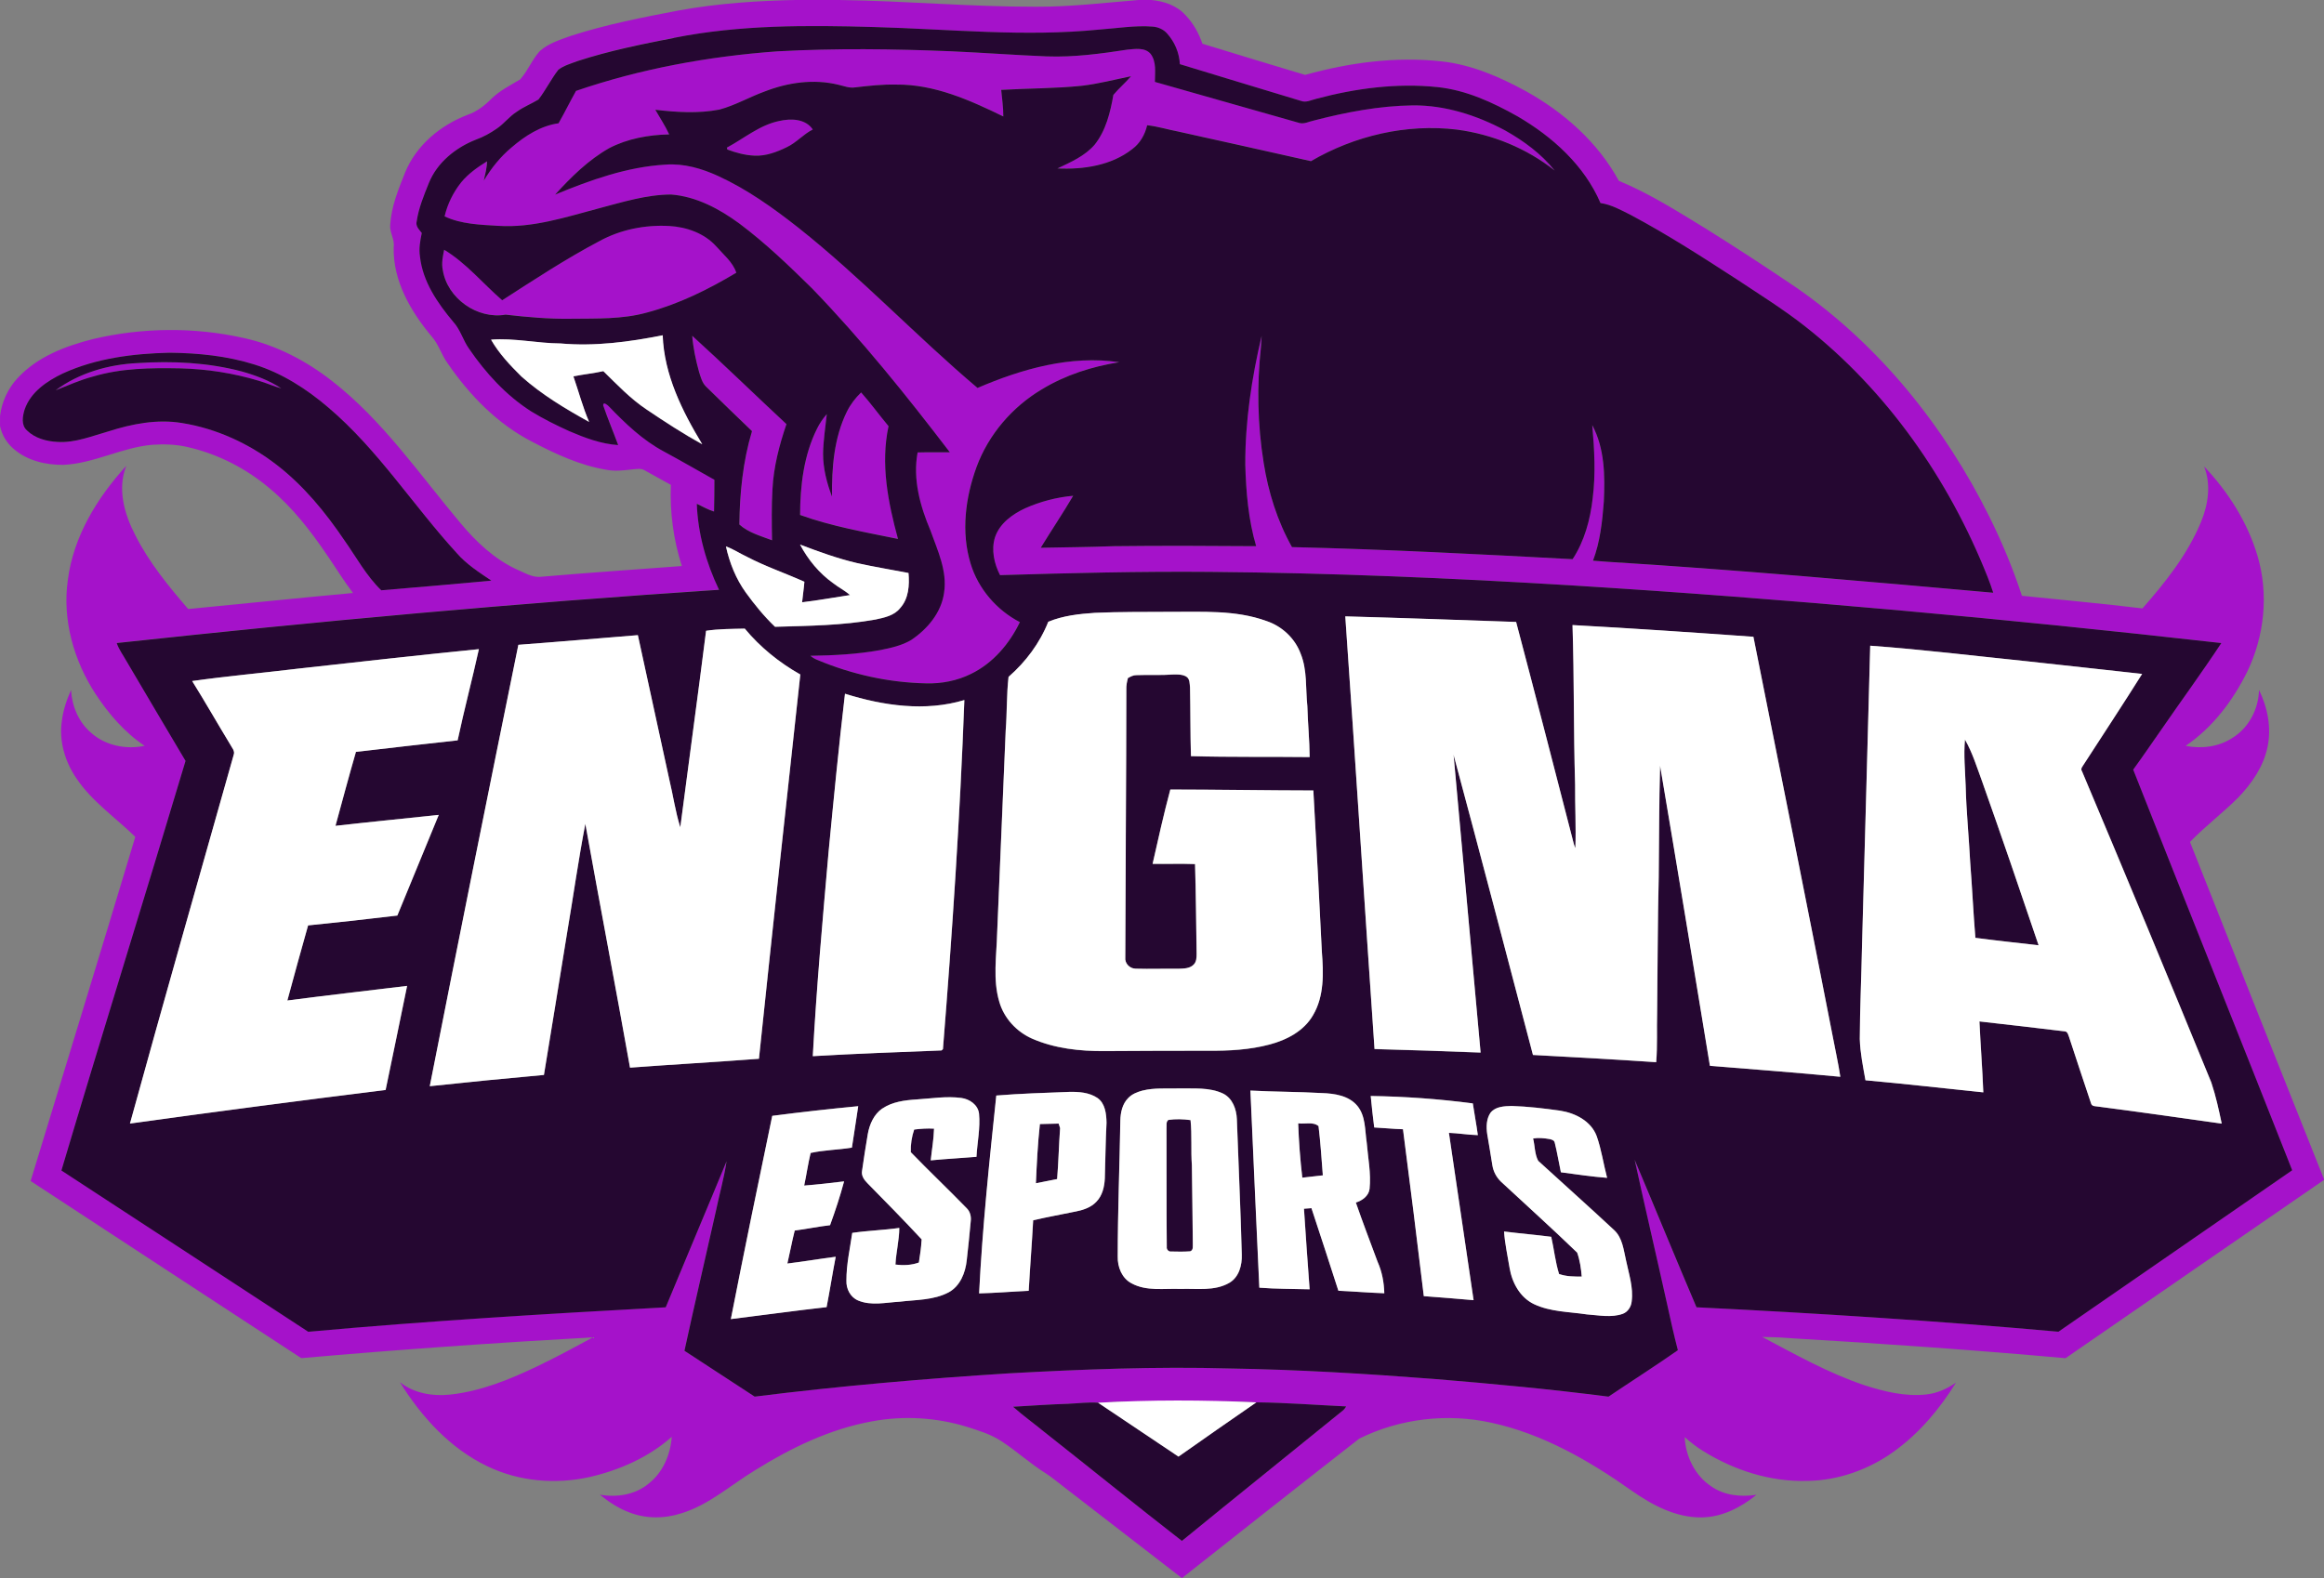
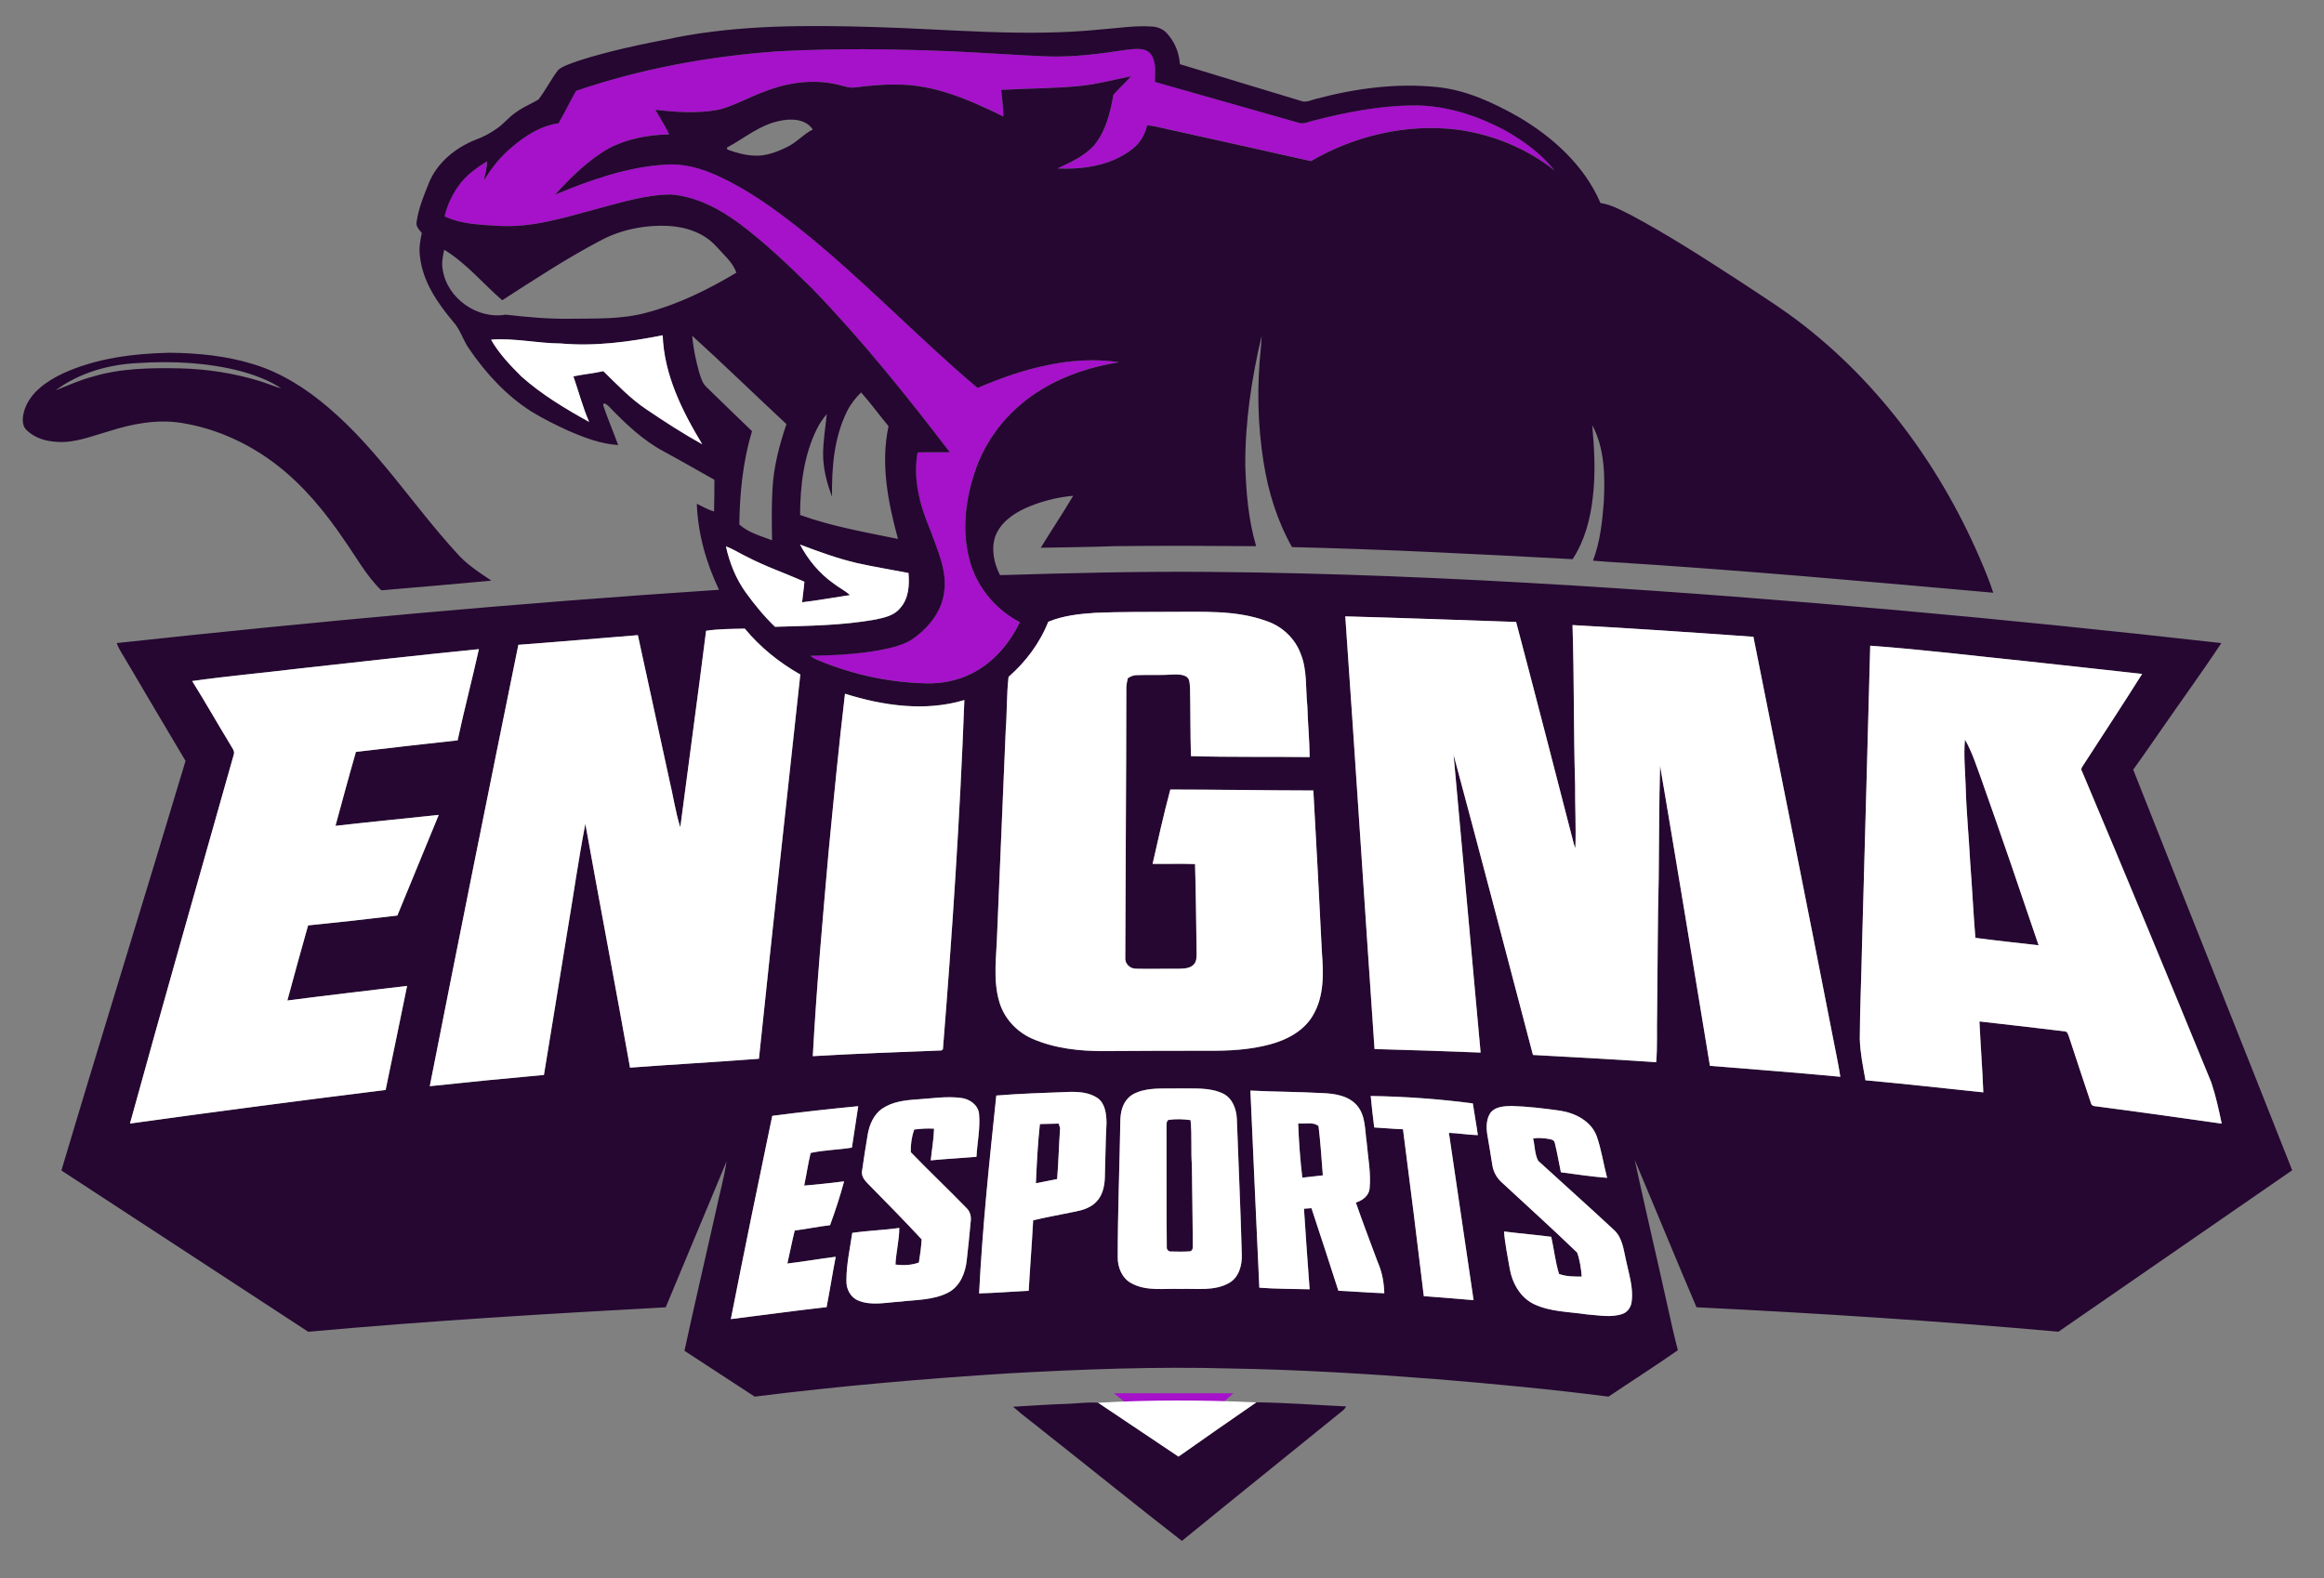
<svg xmlns="http://www.w3.org/2000/svg" id="Layer_1" viewBox="327 -4.11 1250 849">
  <rect x="327" y="-4.11" width="1250" height="849" fill="#808080" stroke="none" />
  <style>.st0{fill:#A512CA;} .st1{fill:#250731;} .st2{fill:#FFFFFF;}</style>
  <path class="st0" d="M926.1 745.5l33.86 27.2 30.42-27.2z" />
  <g id="_x23_a512caff">
-     <path class="st0" d="M756.24-4.1h22.4c35.14.46 70.2 3.66 105.34 3.62 18.55.1 37-2.13 55.45-3.63h6.75c6.84.6 13.86 2.97 18.53 8.23 4.13 4.34 7.13 9.65 9.02 15.3 18.38 5.7 36.83 11.2 55.25 16.77 23.7-6.6 48.6-9.97 73.17-7.3 16.26 1.74 31.5 8.34 45.7 16.13 20.4 11.35 38.64 27.5 49.87 48.16 16.6 6.88 31.82 16.57 47.1 25.92 16.34 10.2 32.46 20.77 48.42 31.56 44.7 31.04 79.74 74.77 103.82 123.32 6.8 13.72 12.7 27.9 17.46 42.45 21.6 2.24 43.25 4.2 64.82 6.8 12.37-14.03 24.23-29 31.46-46.4 3.92-9.4 5.57-20.3 1.7-30 12.9 13.6 23.33 29.94 28.7 48 6.15 20.6 3.8 43.27-5.53 62.54-7.7 15.54-18.6 30-33.1 39.8 8.57 1.73 17.9.55 25.27-4.33 8.75-5.43 14-15.55 14.2-25.76 4.63 9.45 6.8 20.4 4.57 30.8-2.18 10.4-8.38 19.45-15.64 27-8.33 8.37-17.83 15.5-26.05 24 23.9 60.55 48 121.02 72.1 181.48v.34c-46.4 31.9-92.67 63.98-139.03 95.93-49.1-4.4-98.3-7.85-147.52-10.73-5.22-.42-10.45-.66-15.68-.72 17.93 9.46 35.72 19.52 55 25.98 10.67 3.44 21.9 6.2 33.18 5 5.86-.6 11.32-3.05 16.1-6.4-8.75 14.14-19.67 27.16-33.2 36.93-13.54 9.82-30.02 15.73-46.78 15.97-19.7.58-39.25-5.66-55.9-16-3.6-2.18-6.9-4.8-10.06-7.58.5 10.35 5.5 20.67 14.26 26.48 7.04 5 16.05 5.84 24.38 4.55-8.4 6.85-18.66 12.12-29.73 12.18-13.7.1-26.24-6.58-37.18-14.22-22.92-16.24-47.9-30.67-75.62-36.7-23.75-5.26-49.35-2.3-71.13 8.53-31.88 24.86-63.6 49.95-95.33 75h-.12c-21.4-16.5-42.75-33.05-64.14-49.56-3-2.3-5.9-4.75-9.1-6.8-8.32-5.2-15.58-11.9-23.8-17.25-5.63-3.73-12.16-5.7-18.52-7.73-16.42-5.05-34.03-6.1-50.92-2.98-22.65 4.08-43.7 14.25-63.1 26.37-13.06 7.9-24.72 18.58-39.56 23.12-9.17 3-19.36 3.02-28.36-.6-5.7-2.16-10.8-5.6-15.54-9.4 9.2 1.6 19.27.07 26.5-6.16 7.57-6.02 11.5-15.5 12.2-24.98-12.44 11.05-28.18 17.98-44.3 21.66-18.26 4.06-37.92 2.37-54.84-5.8-20.06-9.55-35.53-26.62-47.1-45.26 7.54 5.98 17.5 7.68 26.9 6.7 16.57-1.75 32.22-8.15 47.15-15.3 10.1-4.86 19.97-10.17 29.82-15.52-52.34 2.93-104.65 6.6-156.9 11.2-48.52-31.78-97.1-63.46-145.58-95.3 18.84-61.7 37.72-123.4 56.3-185.16-10.63-10.43-23.33-18.98-31.7-31.53-6.1-8.9-9.4-20-7.8-30.78.68-5.8 2.58-11.38 4.93-16.7.5 8.63 4.05 17.23 10.7 22.93 7.7 6.98 18.84 9.2 28.88 7.1-10.7-7.17-19.28-17.12-26.32-27.8-11.76-18-18.04-40.04-14.96-61.5 2.98-23.36 15.8-44.22 31.42-61.34-4.95 12.43-1 26.06 4.9 37.4 7.36 14.6 17.8 27.3 28.4 39.64 29.54-2.83 59.07-5.93 88.64-8.63-4.92-6.48-9.16-13.43-13.76-20.12-8.9-13.15-18.72-25.9-30.98-36.1-12.72-10.8-28-18.64-44.3-22.32-6.15-1.44-12.54-1.62-18.83-1.2-16.44 1.38-31.36 10.06-47.9 10.8-9.42.08-19.35-2.2-26.63-8.5-3.78-3.17-6.47-7.57-7.44-12.42v-5.46c.94-7.5 4.25-14.7 9.4-20.25 10.6-11.53 25.8-17.32 40.63-21.06 26.44-6.24 54.34-6.52 80.87-.6 17.55 3.8 33.83 12.28 47.9 23.35 27.2 21.22 46.8 50.04 68.8 76.2 8.43 10.1 18.2 19.38 30.26 24.97 4.2 1.74 8.4 4.56 13.16 3.98 25.2-2.17 50.46-3.88 75.7-5.78-4.5-14.08-6.5-28.9-5.9-43.66-4.66-2.58-9.3-5.18-13.98-7.76-2.06-1.38-4.6-.68-6.9-.56-4.64.57-9.36 1.1-13.98.17-14.06-2.37-27.16-8.45-39.7-15.02-18.73-9.6-33.8-25.13-45.58-42.35-3.34-4.55-4.78-10.24-8.62-14.45-11.23-13.46-20.78-29.86-20.33-47.94.66-4.2-2.27-7.8-1.87-11.97.6-9.9 4.4-19.2 8.06-28.3 6-14.6 19.04-25.4 33.58-30.92 4.92-1.7 9.1-4.9 12.73-8.58 4.5-4.43 10.2-7.28 15.55-10.48 4.15-4.66 6.4-10.75 10.65-15.34 4.75-4.17 10.97-6.04 16.8-8.15 18.88-6.08 38.4-9.9 57.85-13.6 21.15-3.85 42.68-5.26 64.16-5.66m-66.7 20.35c-17.42 3.4-34.88 6.92-51.78 12.43-3.55 1.34-7.36 2.36-10.4 4.67-3.96 5.1-6.8 10.97-10.73 16.06-3.82 2.3-8 3.95-11.65 6.58-4.02 2.5-6.84 6.44-10.76 9.07-3.48 2.46-7.25 4.5-11.26 5.96-10.88 4.3-20.82 12.3-25.28 23.34-2.68 6.68-5.5 13.44-6.54 20.6-.72 2.58 1.3 4.45 2.73 6.28-.87 4.15-1.64 8.4-.96 12.66 1.44 13.46 9.43 25.04 17.9 35.15 3.86 4.18 5.23 9.9 8.5 14.47 8.95 13.08 19.9 25.08 33.32 33.66 6.56 4.02 13.46 7.46 20.47 10.63 8.4 3.6 17.18 6.92 26.4 7.52-2.6-7.18-5.63-14.2-8.08-21.44.13-2.12 2.36-.07 3 .57 8.87 9.2 18.25 18.24 29.6 24.3 9.17 4.94 18.18 10.15 27.27 15.24-.03 5.68-.1 11.38-.22 17.07-3.28-.96-6.2-2.75-9.28-4.17.6 16.06 5.03 31.82 11.96 46.27-108.18 7.1-216.18 16.98-323.97 28.66 1.22 3.6 3.54 6.65 5.37 9.94 10.55 17.82 21 35.7 31.64 53.46-22 73.53-44.87 146.8-66.76 220.36 44.3 28.84 88.47 57.87 132.75 86.76 63.97-5.82 128.12-9.66 192.27-13.15C695.9 673 707 646.9 717.8 620.65c-1.36 9.22-4 18.2-5.87 27.33-5.56 24.9-11.4 49.7-16.8 74.64 12.6 8.2 25.17 16.45 37.76 24.67 45.54-5.7 91.3-9.67 137.12-12.55 39.35-2.17 78.8-3.7 118.2-2.6 37 .6 73.92 2.84 110.78 5.7 31.1 2.57 62.2 5.48 93.16 9.46 12.4-8.36 25.04-16.4 37.3-24.98-2.13-8.1-3.95-16.3-5.73-24.5-5.75-26-11.88-51.94-17.54-77.98 11.15 26.43 22 52.98 33.26 79.37 64.97 3.18 129.9 7.33 194.68 13.14 41.9-28.98 83.84-57.9 125.73-86.86-28.35-71.9-57.15-143.65-85.52-215.55 5.03-6.9 9.8-13.95 14.7-20.92 10.85-15.75 22.17-31.2 32.7-47.15-116.32-13.12-232.92-23.8-349.75-31.05-64.6-3.9-129.26-6.7-193.96-7.24-37.75-.33-75.48.6-113.2 1.74-3.14-6.18-4.8-13.56-2.7-20.34 2.48-7.5 9.32-12.4 16.2-15.62 8.15-3.67 16.96-5.95 25.87-6.73-5.56 9.48-11.7 18.6-17.44 27.98 13.1-.26 26.18-.35 39.26-.86 25.53-.3 51.07-.2 76.6 0-4.18-14.22-5.43-29.08-5.86-43.83-.05-23.38 3.44-46.62 8.8-69.32-.06 2.03-.15 4.06-.36 6.1-2.23 20.66-1.85 41.64 1.47 62.18 2.5 15.83 7.36 31.34 15.23 45.35 50.35 1.2 100.65 3.84 150.93 6.53 6.4-9.78 9.5-21.3 10.8-32.82 1.67-13.04.92-26.23-.23-39.28 6.72 12.53 6.87 27.28 6.23 41.14-.82 10.74-1.98 21.62-5.83 31.76 2.46.18 4.93.4 7.4.6 69.4 4.26 138.65 10.5 207.9 16.66-.94-2.93-2-5.8-3.12-8.65-20.7-52.22-53.98-100.05-98.35-134.85-11.52-9.06-23.97-16.82-36.17-24.9-18.7-12.14-37.48-24.24-57.16-34.76-5.28-2.62-10.55-5.65-16.46-6.5-8.68-20.24-25.8-35.67-44.52-46.6-13.43-7.55-27.82-14.2-43.32-15.8-21.8-2.24-43.87.7-64.97 6.3-2.72.6-5.5 2.26-8.3 1.14-21.7-6.63-43.45-13.07-65.12-19.77-.3-6.05-2.74-11.9-6.77-16.4-1.93-2.26-4.83-3.56-7.76-3.8-9.52-.73-19 .9-28.47 1.57-40.46 4.1-81.05-.22-121.54-1.34-35.88-1.04-72.15-1.23-107.52 5.82M360.9 196.77c-8.56 4.1-17.36 10-20.63 19.37-1.13 3.65-2 8.45 1.2 11.32 4.33 4.26 10.6 5.93 16.52 6.2 9.43.6 18.33-3.13 27.24-5.64 12.74-4.08 26.32-6.76 39.7-4.53 18.52 2.96 36.1 11.1 50.92 22.53 14.5 11.2 26.23 25.54 36.45 40.64 6.4 9.07 11.73 19 19.77 26.8 19.75-1.63 39.5-3.35 59.22-5.18-6.62-4.47-13.42-8.82-18.7-14.92-23.46-25.62-42.27-55.53-68.92-78.18-11.72-10-25-18.57-39.8-23.18-14.8-4.67-30.37-6.2-45.8-6.35-19.45.46-39.32 2.92-57.17 11.1M917.64 750.6c-5.2-.4-10.42.33-15.62.53-10.04.3-20.07 1.03-30.1 1.6 5.37 4.77 11.2 8.98 16.75 13.53 24.72 19.5 49.2 39.34 74.06 58.66 28.88-23.58 57.96-46.9 86.9-70.4.56-.6 1.05-1.25 1.47-1.94-16.1-.76-32.22-2.03-48.34-2.2-28.34-1.3-56.8-1.4-85.1.22z" />
    <path class="st0" d="M933.4 22.55c4.2-.35 9.47-1.32 12.56 2.3 3.24 4.3 2.3 10.06 2.3 15.08 25.9 7.33 51.82 14.72 77.73 22.1 2.6.67 5.17-.84 7.72-1.34 17.4-4.53 35.25-7.93 53.28-8.17 17.42-.12 34.52 5.36 49.74 13.58 9.94 5.6 19.36 12.53 26.52 21.5-15.1-12-33.58-19.52-52.66-22.03-27.05-3.27-54.98 3.27-78.42 16.98-23.85-5.43-47.75-10.63-71.62-15.97-5.5-1.07-10.9-2.75-16.5-3.37-1.14 5.03-3.78 9.73-7.97 12.82-11.26 8.88-26.33 11.1-40.28 10.44 7.12-3.4 14.7-6.65 19.97-12.77 6.08-7.64 8.43-17.4 10.06-26.8 2.96-3.54 6.5-6.54 9.5-10.04-8.76 1.78-17.44 4.07-26.34 5.12-14.44 1.5-29 1.36-43.47 2.23.46 4.77 1.16 9.52 1.14 14.3-18.03-8.78-37.16-17.37-57.62-17.16-7.4-.16-14.77.66-22.1 1.5-3.1.53-6.08-.75-9.05-1.42-13.2-3.23-27.24-1.22-39.77 3.7-8.17 3-15.78 7.44-24.2 9.7-11.38 2.17-23.03 1.43-34.45.1 2.52 4.4 5.35 8.62 7.47 13.23-11.1.25-22.37 2.27-32.28 7.42-11.22 6.35-20.5 15.53-29.1 25 18.98-7.84 38.74-14.97 59.43-16.15 9.82-.73 19.46 2.08 28.3 6.14 15.6 7.17 29.66 17.23 43.12 27.8 33.8 26.82 63.42 58.4 96.34 86.2 23.84-10.23 50.08-17.72 76.22-13.83-14.6 2.3-28.96 6.88-41.63 14.6-15.95 9.48-28.68 24.3-35.12 41.75-6 16.44-8.4 34.93-3.23 51.9 4.1 13.6 13.98 25.07 26.53 31.6-5.62 11.63-14.46 22.05-26.2 27.8-7.5 3.73-15.96 5.38-24.3 5.1-19.98-.4-39.83-4.8-58.24-12.5-1.44-.58-2.8-1.3-3.95-2.33 12.54-.18 25.13-.8 37.5-3.04 5.76-1.15 11.68-2.4 16.77-5.46 8.7-5.86 16.17-14.7 17.62-25.37 1.82-11.7-3.5-22.77-7.33-33.5-5.56-13.13-9.6-27.7-6.9-42 5.78-.18 11.55-.04 17.33-.1-23.3-30.5-47.38-60.5-74.06-88.12-12.46-12.27-25.1-24.46-39.15-34.94-10.78-7.9-23.18-14.55-36.72-15.6-13.33.05-26.2 4.13-39 7.48-17.6 4.67-35.45 10.58-53.93 9.38-9.74-.6-19.94-.84-28.9-5.1 1.54-6.67 4.65-12.95 8.92-18.3 3.82-4.67 8.8-8.17 13.9-11.32-.05 3.52-.97 6.94-1.74 10.36 4.05-6.7 8.98-12.9 15.02-17.9 7.2-6.18 15.6-11.6 25.17-12.92 3.27-5.74 6.2-11.67 9.4-17.43 34.85-11.95 71.4-18.6 108.1-21.27 31.32-1.73 62.74-1.33 94.08-.03 17.02.76 34.02 2.05 51.05 2.73 14.54.53 29-1.42 43.35-3.63z" />
-     <path class="st0" d="M746.12 60.96c6.22-1.43 14.16-1.32 18.1 4.56-5.1 2.54-8.8 7.12-13.98 9.52-5.36 2.62-11.2 4.82-17.25 4.55-5.06-.2-10.02-1.53-14.72-3.3-.07-.26-.2-.77-.25-1.02 9.25-4.96 17.56-12.13 28.1-14.32zM649.46 125.58c11.4-6.26 24.62-8.85 37.55-8.14 9.4.53 18.96 3.9 25.37 11.05 3.86 4.4 8.83 8.35 10.72 14.08-15.12 9.03-31.1 16.93-48.16 21.47-13.32 3.67-27.27 3.12-40.96 3.3-11.7.17-23.38-.87-34.97-2.22-15.2 2.68-31.44-8.76-33.8-24.1-.76-3.6.05-7.27.76-10.8 11.9 7.2 20.8 18.12 31.22 27.17 17.15-11.05 34.23-22.3 52.28-31.82zM699.38 176.54c17.14 15.54 33.7 31.73 50.66 47.5-3.86 11.28-6.9 22.97-7.52 34.93-.52 9.17-.4 18.37-.22 27.55-6.1-2.32-12.65-4.02-17.62-8.5.22-16.92 1.9-33.94 6.83-50.2-8.26-7.9-16.43-15.9-24.62-23.88-2.25-2.12-2.96-5.26-3.87-8.1-1.72-6.3-3.13-12.76-3.62-19.3zM356.96 205.87c12.66-9.38 28.42-13.86 44.03-14.62 18.78-1.2 37.9-.32 56.16 4.55 7.38 2.1 14.7 4.8 21.1 9.07-4.13-1.1-8.02-2.93-12.14-4.1-13.64-4.12-27.85-6.3-42.08-6.68-15.82-.32-31.94-.14-47.23 4.45-6.83 1.8-13.28 4.74-19.84 7.32zM782.54 217.3c1.9-3.88 4.57-7.32 7.66-10.33 5.18 5.83 9.74 12.18 14.75 18.15-4.4 20.25-.27 41.04 5.08 60.68-17.7-3.64-35.6-6.74-52.66-12.9.05-15.8 1.96-32.1 9.1-46.4 1.4-2.84 3.16-5.5 5.28-7.85-.78 7.07-1.88 14.13-2.02 21.26 0 7.96 2 15.76 4.82 23.14-.2-15.5 1.04-31.63 8-45.74z" />
  </g>
  <g id="_x23_250731ff">
    <path class="st1" d="M689.54 16.25c35.37-7.05 71.64-6.86 107.52-5.82 40.5 1.12 81.08 5.44 121.54 1.34 9.47-.68 18.95-2.3 28.47-1.56 2.93.24 5.83 1.54 7.76 3.8 4.03 4.5 6.47 10.35 6.78 16.4 21.68 6.7 43.43 13.13 65.12 19.76 2.8 1.12 5.6-.53 8.3-1.13 21.1-5.62 43.17-8.55 64.98-6.3 15.5 1.58 29.9 8.24 43.32 15.8 18.73 10.92 35.84 26.35 44.52 46.6 5.9.84 11.18 3.87 16.46 6.5 19.68 10.5 38.45 22.6 57.16 34.74 12.2 8.1 24.65 15.85 36.17 24.9 44.37 34.8 77.65 82.64 98.35 134.86 1.12 2.85 2.18 5.72 3.1 8.65-69.23-6.17-138.48-12.4-207.87-16.67-2.47-.17-4.94-.4-7.4-.58 3.85-10.14 5-21.02 5.83-31.76.64-13.86.5-28.6-6.23-41.14 1.15 13.05 1.9 26.24.23 39.3-1.3 11.5-4.4 23.03-10.8 32.8-50.28-2.68-100.58-5.32-150.93-6.5-7.87-14.02-12.74-29.53-15.23-45.36-3.32-20.54-3.7-41.52-1.47-62.2.2-2.02.3-4.05.37-6.08-5.37 22.7-8.86 45.94-8.8 69.3.42 14.76 1.67 29.62 5.85 43.84-25.53-.2-51.07-.3-76.6 0-13.08.5-26.17.6-39.26.86 5.74-9.37 11.88-18.5 17.45-27.97-8.9.8-17.7 3.07-25.87 6.74-6.87 3.2-13.7 8.12-16.2 15.62-2.1 6.78-.43 14.16 2.72 20.34 37.7-1.14 75.44-2.07 113.2-1.74 64.7.53 129.36 3.33 193.95 7.24 116.83 7.25 233.43 17.93 349.75 31.05-10.53 15.96-21.85 31.4-32.7 47.16-4.9 6.98-9.67 14.04-14.7 20.93 28.37 71.9 57.17 143.64 85.52 215.55-41.9 28.97-83.84 57.88-125.73 86.86-64.8-5.8-129.7-9.96-194.68-13.15-11.25-26.4-22.1-52.95-33.27-79.38 5.65 26.04 11.78 51.97 17.53 78 1.78 8.17 3.6 16.37 5.72 24.48-12.25 8.58-24.88 16.62-37.3 24.98-30.95-3.98-62.04-6.9-93.15-9.46-36.86-2.86-73.8-5.1-110.77-5.7-39.42-1.1-78.86.43-118.2 2.6-45.83 2.88-91.6 6.85-137.14 12.55-12.6-8.22-25.16-16.47-37.76-24.66 5.4-24.92 11.23-49.74 16.8-74.63 1.86-9.13 4.5-18.1 5.85-27.33-10.8 26.24-21.9 52.35-32.73 78.57-64.15 3.5-128.3 7.34-192.28 13.16-44.3-28.9-88.47-57.92-132.76-86.77 21.9-73.57 44.77-146.84 66.77-220.37-10.63-17.77-21.08-35.64-31.63-53.46-1.83-3.3-4.15-6.34-5.38-9.94 107.78-11.68 215.78-21.55 323.96-28.66-6.93-14.45-11.36-30.2-11.96-46.27 3.08 1.42 6 3.2 9.28 4.17.13-5.7.2-11.4.2-17.08-9.08-5.1-18.1-10.3-27.25-15.26-11.36-6.05-20.74-15.1-29.6-24.3-.65-.63-2.88-2.68-3-.56 2.44 7.23 5.46 14.26 8.08 21.44-9.22-.6-18-3.92-26.4-7.53-7.02-3.18-13.92-6.62-20.48-10.64-13.43-8.58-24.37-20.58-33.32-33.66-3.27-4.57-4.64-10.3-8.5-14.47-8.47-10.1-16.46-21.7-17.9-35.15-.67-4.25.1-8.5.97-12.66-1.43-1.83-3.45-3.7-2.73-6.28 1.04-7.16 3.86-13.92 6.54-20.6 4.46-11.05 14.4-19.03 25.28-23.33 4-1.44 7.78-3.5 11.26-5.95 3.92-2.63 6.74-6.57 10.76-9.07 3.64-2.63 7.83-4.27 11.65-6.57 3.93-5.08 6.77-10.96 10.72-16.05 3.05-2.3 6.86-3.33 10.4-4.67 16.9-5.5 34.37-9.03 51.8-12.43m243.85 6.3c-14.34 2.2-28.8 4.16-43.35 3.63-17.03-.68-34.03-1.97-51.05-2.73-31.34-1.3-62.76-1.7-94.1.03-36.68 2.68-73.23 9.32-108.07 21.27-3.22 5.76-6.14 11.7-9.4 17.43-9.58 1.33-17.98 6.74-25.18 12.92-6.04 5-10.97 11.2-15.02 17.9.77-3.42 1.7-6.84 1.73-10.36-5.08 3.15-10.07 6.65-13.9 11.32-4.26 5.35-7.37 11.63-8.92 18.3 8.97 4.26 19.17 4.5 28.9 5.1 18.5 1.2 36.33-4.7 53.95-9.38 12.78-3.35 25.65-7.43 38.98-7.47 13.54 1.05 25.94 7.7 36.7 15.6 14.05 10.5 26.7 22.68 39.16 34.95 26.68 27.63 50.77 57.63 74.06 88.13-5.78.05-11.55-.1-17.33.08-2.7 14.3 1.34 28.88 6.9 42 3.83 10.74 9.15 21.8 7.32 33.5-1.46 10.7-8.93 19.52-17.63 25.38-5.1 3.06-11 4.3-16.76 5.47-12.37 2.24-24.96 2.87-37.5 3.05 1.14 1.02 2.5 1.75 3.94 2.32 18.4 7.7 38.26 12.12 58.23 12.52 8.35.26 16.8-1.4 24.3-5.13 11.75-5.74 20.6-16.16 26.2-27.8-12.54-6.52-22.43-18-26.52-31.58-5.18-17-2.76-35.48 3.23-51.92 6.44-17.44 19.17-32.27 35.1-41.75 12.68-7.72 27.04-12.3 41.64-14.6-26.14-3.9-52.38 3.6-76.23 13.84-32.93-27.82-62.55-59.4-96.35-86.2-13.46-10.58-27.5-20.64-43.1-27.8-8.86-4.07-18.5-6.88-28.32-6.15-20.7 1.18-40.45 8.3-59.44 16.14 8.6-9.46 17.88-18.64 29.1-25 9.9-5.14 21.18-7.16 32.27-7.4-2.12-4.62-4.95-8.85-7.46-13.25 11.43 1.35 23.08 2.1 34.45-.1 8.43-2.24 16.04-6.7 24.2-9.67 12.54-4.93 26.57-6.94 39.78-3.7 2.97.66 5.94 1.94 9.05 1.42 7.33-.85 14.7-1.67 22.1-1.5 20.46-.22 39.6 8.37 57.6 17.15.03-4.78-.67-9.53-1.13-14.3 14.48-.86 29.03-.72 43.47-2.22 8.9-1.05 17.58-3.34 26.35-5.12-3 3.5-6.55 6.5-9.5 10.04-1.64 9.4-4 19.16-10.08 26.8-5.27 6.1-12.86 9.37-19.98 12.76 13.95.66 29.02-1.56 40.27-10.44 4.18-3.1 6.82-7.8 7.97-12.8 5.6.6 10.98 2.3 16.5 3.36 23.86 5.34 47.76 10.54 71.6 15.97 23.45-13.7 51.38-20.25 78.43-16.98 19.08 2.5 37.56 10.04 52.66 22.03-7.16-8.97-16.58-15.9-26.52-21.5-15.22-8.2-32.32-13.7-49.74-13.57-18.03.24-35.87 3.64-53.28 8.16-2.55.5-5.1 2-7.73 1.32-25.92-7.37-51.83-14.76-77.75-22.1 0-5 .95-10.77-2.3-15.07-3.08-3.62-8.36-2.65-12.55-2.3m-187.28 38.4c-10.53 2.2-18.84 9.37-28.1 14.33l.26 1.02c4.7 1.77 9.66 3.1 14.7 3.3 6.07.26 11.9-1.94 17.26-4.56 5.18-2.4 8.9-6.98 14-9.52-3.96-5.88-11.9-6-18.12-4.56m-96.66 64.62c-18.05 9.53-35.13 20.77-52.28 31.82-10.42-9.05-19.3-19.96-31.22-27.18-.7 3.54-1.52 7.2-.75 10.82 2.36 15.33 18.6 26.77 33.8 24.1 11.6 1.34 23.28 2.38 34.98 2.2 13.7-.17 27.64.38 40.96-3.3 17.07-4.53 33.04-12.43 48.15-21.46-1.9-5.73-6.87-9.68-10.73-14.1-6.4-7.13-15.97-10.5-25.36-11.04-12.92-.7-26.15 1.88-37.54 8.14m-20.98 55.1c-12.5-.08-24.84-3.03-37.35-2.05 4.28 7.48 10.28 13.8 16.37 19.84 10.94 9.76 23.6 17.33 36.37 24.4-3.44-7.93-5.6-16.33-8.45-24.5 5.34-1.1 10.78-1.6 16.1-2.8 7.4 7.22 14.55 14.8 23.2 20.58 9.78 6.6 19.68 13.06 30 18.75-10.8-17.85-20.52-37.38-21.27-58.64-18.06 3.62-36.54 6.06-54.97 4.4m70.9-4.12c.5 6.54 1.9 13 3.63 19.3.92 2.84 1.63 5.98 3.88 8.1 8.2 7.98 16.36 15.98 24.63 23.87-4.9 16.28-6.6 33.3-6.82 50.23 4.97 4.47 11.53 6.17 17.62 8.5-.17-9.2-.3-18.4.22-27.56.62-11.96 3.66-23.65 7.52-34.94-16.95-15.76-33.52-31.95-50.66-47.5m83.16 40.77c-6.95 14.1-8.2 30.25-8 45.74-2.8-7.38-4.82-15.18-4.8-23.13.13-7.12 1.23-14.18 2-21.25-2.1 2.35-3.88 5-5.28 7.85-7.13 14.3-9.04 30.6-9.1 46.4 17.06 6.16 34.97 9.26 52.67 12.9-5.35-19.64-9.47-40.43-5.08-60.68-5-5.97-9.57-12.32-14.75-18.15-3.1 3-5.77 6.45-7.66 10.33m-25.22 71.57c4.3 8.14 10.33 15.45 17.86 20.8 2.9 2.3 6.26 3.9 9 6.37-8.6 1.28-17.13 2.9-25.75 3.88.35-3.7.96-7.36 1.23-11.05-10.3-4.62-21.02-8.25-31.03-13.5-3.76-1.74-7.23-4.12-11.16-5.5 1.95 8.84 5.36 17.43 10.68 24.8 4.75 6.55 9.87 12.85 15.73 18.44 18.03-.53 36.2-.7 54-3.9 4.78-1.04 10.14-2.1 13.32-6.2 4.6-5.1 5-12.34 4.46-18.84-9.24-1.8-18.53-3.3-27.72-5.34-10.47-2.44-20.58-6.15-30.62-9.95m133.5 41.55c-4.54 11.45-12.12 21.57-21.37 29.64-1.1 9.55-.78 19.2-1.52 28.76-1.46 36.36-3.16 72.7-4.6 109.07-.33 12.32-2.43 25 1.18 37.07 2.56 8.8 9.3 16.04 17.64 19.73 12.18 5.3 25.68 6.77 38.86 6.68 18.66-.1 37.33-.22 56-.18 11.02.1 22.17-.5 32.86-3.35 9.2-2.42 18.45-7.22 23.34-15.73 6.12-10.3 5.65-22.73 4.77-34.24-1.4-28.9-2.95-57.8-4.58-86.7-25.66-.04-51.3-.5-76.94-.5-3.54 13.22-6.53 26.6-9.53 39.98 7.6.12 15.22-.18 22.83.12.47 16.04.6 32.1.85 48.15 0 2.05-.02 4.38-1.6 5.95-2.03 2.1-5.22 2.1-7.94 2.2-7.73-.08-15.48.2-23.2-.02-3.26-.04-6-2.86-5.62-6.14.1-48 .54-96.02.56-144.02-.1-2.1.33-4.18.86-6.2 1.4-.77 2.84-1.6 4.5-1.58 6.6-.27 13.22.15 19.82-.34 2.35-.06 4.92-.12 7.03 1.1 2.06 1.22 1.84 3.9 2.06 5.97.26 12.28.14 24.57.5 36.85 21.28.6 42.57.25 63.85.5-.04-9.14-.98-18.24-1.22-27.37-1.02-9.45.06-19.35-3.64-28.34-3.07-8.27-10.08-14.77-18.4-17.52-16.7-6.06-34.7-4.8-52.12-4.92-13.37.1-26.75-.06-40.12.54-8.5.57-17.16 1.5-25.1 4.82m159.78-2.92c5.42 77.58 10.36 155.2 15.73 232.8 19.03.5 38.05 1.15 57.06 1.88-4.9-53.4-9.7-106.84-14.55-160.26 14.47 53.78 28.57 107.67 42.72 161.54 22.1 1.18 44.2 2.4 66.3 3.9.7-8.8.23-17.7.5-26.54.3-24.3.25-48.63.85-72.93.25-20.03.16-40.06.74-60.07 9.1 53.8 17.96 107.63 26.8 161.47 23.4 1.92 46.8 3.67 70.14 5.9-1.06-7.22-2.7-14.33-4.05-21.5-14-71.78-28.4-143.5-42.7-215.22-32.43-2.32-64.85-4.53-97.3-6.3.94 28.57.52 57.17 1.4 85.74-.1 11.42.54 22.86.12 34.28-.3-.7-.57-1.43-.8-2.16-10.28-39.86-20.53-79.74-31.06-119.54-30.63-1.05-61.25-2.16-91.88-3m-343.8 7.76c-4.44 35.27-9.32 70.5-13.88 105.74-2.67-8.47-3.88-17.34-5.97-25.97-5.55-25.83-11.3-51.6-16.85-77.44-21.42 1.72-42.83 3.6-64.27 5.2-16.1 79.1-32.05 158.26-47.64 237.47 20.45-2.2 40.92-4.2 61.4-6.05 4.26-25.42 8.24-50.9 12.43-76.33 3.33-19.6 6.06-39.3 9.83-58.8 7.87 43.76 16.24 87.43 24.03 131.2 23.1-1.72 46.24-3 69.35-4.77 7.23-68.94 14.73-137.85 22.26-206.75-11.3-6.37-21.58-14.67-29.87-24.68-6.95.16-13.96.12-20.83 1.16m626.14 8.03c-1.37 54.18-3 108.34-4.43 162.52-.32 16.37-1.1 32.72-1.16 49.1.22 7.47 1.77 14.83 3.06 22.18 21.15 1.9 42.25 4.34 63.38 6.5-.48-12.72-1.5-25.43-2.08-38.15 15.43 1.7 30.85 3.54 46.26 5.4 1.28.43 1.5 1.9 1.95 2.98 3.9 11.88 7.8 23.77 11.8 35.62.42 1.98 2.83 1.54 4.35 1.88 22 2.87 43.98 6 65.96 9.1-1.57-7.45-3.2-14.92-5.6-22.14-22.9-55.94-46.07-111.76-69.56-167.45-1.05-1.44.5-2.78 1.14-3.97 10.42-16.13 21-32.16 31.2-48.4-20.7-2.37-41.42-4.5-62.13-6.83-28.03-2.87-56.02-6.32-84.12-8.36m-847.03 12.5c-18.5 2.24-37.1 3.88-55.52 6.5 7 11.22 13.54 22.72 20.4 34.02.88 1.76 2.75 3.52 1.95 5.66-18.67 66.1-37.56 132.17-55.8 198.4 45.8-6.35 91.6-12.38 137.5-18.05 3.8-18.68 7.8-37.32 11.55-56-21.46 2.6-42.96 5.05-64.4 7.84 3.66-13.48 7.32-26.97 11.15-40.4 16.02-1.6 32.02-3.38 48-5.3 7.34-18.08 14.94-36.06 22.27-54.15-18.5 1.98-37.04 3.78-55.54 5.88 3.63-13.27 7.17-26.57 11-39.78 18.24-2.08 36.45-4.27 54.7-6.2 3.5-16.44 7.82-32.67 11.43-49.07-32.92 3.3-65.8 7-98.7 10.64m295.62 13.34c-3.34 28.22-6.07 56.5-8.8 84.8-3.23 36.7-6.54 73.4-8.52 110.2 23.06-1.36 46.15-2.2 69.24-3.1.2-.16.57-.5.76-.68 5-62.53 9.18-125.14 11.53-187.83-21.04 6.35-43.63 3.07-64.22-3.4m160 213.53c-2.8.77-5.64 1.87-7.68 4.03-3.16 3.16-4.14 7.82-4.2 12.16-.43 24.36-1.43 48.7-1.42 73.07-.16 5.62 2.2 11.68 7.4 14.4 8.06 4.45 17.58 2.7 26.38 3.05 8.75-.32 18.3 1.33 26.25-3.3 5.24-3.03 6.9-9.52 6.7-15.2-.62-24.27-1.8-48.53-2.64-72.8-.2-5.38-2.3-11.27-7.4-13.8-7.46-3.54-15.92-2.6-23.9-2.78-6.5.18-13.1-.45-19.47 1.16m-78.63 2.66c-3.72 35.43-7.47 70.87-9.24 106.46 8.9-.22 17.78-1 26.68-1.4.7-12.65 1.73-25.28 2.4-37.93 7.74-1.83 15.57-3.2 23.35-4.83 3.86-.8 7.82-2.16 10.6-5.1 3.3-3.33 4.4-8.16 4.6-12.7.32-9.96.38-19.94.9-29.9-.1-4.7-.67-10.33-4.86-13.28-4.47-3.02-10.1-3.4-15.33-3.27-13.04.5-26.1.88-39.1 1.95m136.67-2.67c1.5 35.35 3.25 70.7 4.8 106.05 9 .72 18.04.6 27.05.87-1.14-14.45-2.06-28.9-3.05-43.36 1.33-.1 2.68-.2 4.03-.28 4.9 14.8 9.72 29.6 14.5 44.43 8.22.37 16.43 1.07 24.67 1.35-.15-5.8-1.2-11.6-3.6-16.9-3.93-10.63-7.98-21.2-11.7-31.9 3.44-1.06 6.88-3.5 7.38-7.3.87-8.4-.86-16.76-1.54-25.1-1.02-6.6-.53-14.12-5.02-19.6-4.6-5.56-12.3-6.67-19.08-6.9-12.8-.73-25.65-.67-38.46-1.35m64.73 2.92c.53 5.65 1.16 11.3 1.88 16.94 5.16.25 10.3.82 15.47.95 3.9 29.9 7.58 59.86 11.2 89.8 8.93.6 17.85 1.44 26.77 2.17-4.4-30.02-8.83-60.02-13.28-90.03 5.2.2 10.35 1.08 15.56 1.22-.75-5.7-1.88-11.37-2.7-17.07-18.2-2.38-36.55-3.72-54.9-3.98m-262.7 6.75c-4.5 3.12-6.84 8.45-7.8 13.68-1.08 6.62-2.17 13.25-3.1 19.9-.46 2.53 1.14 4.8 2.83 6.5 9.86 10 19.7 20.04 29.28 30.32-.28 4.17-.82 8.32-1.52 12.45-4 1.48-8.4 1.64-12.6 1.1.32-6.6 2.04-13.08 2.07-19.7-8.4 1.2-16.9 1.42-25.3 2.66-1.23 8.52-3.17 17-3.14 25.66-.2 4.36 2.08 8.9 6.22 10.67 7.14 3.02 14.95 1.08 22.38.68 8.83-1.08 18.2-.75 26.3-5 6.26-3.34 9.1-10.58 9.8-17.3.76-7 1.54-14 2.14-21 .33-2.5-.32-5.17-2.15-6.97-9.9-10.2-20.25-19.98-30.1-30.2-.14-4.03.47-8.3 1.83-12.16 3.54-.46 7.1-.7 10.67-.48-.15 5.72-1.2 11.37-1.78 17.06 8.18-.82 16.4-1.2 24.6-1.9.42-7.76 2.14-15.5 1.37-23.3-.6-4.73-5.1-7.8-9.56-8.37-8-1.08-16.05.3-24.05.8-6.36.4-13.04 1.24-18.43 4.9m-59.2 3.92c-7.6 36.4-15.1 72.84-22.26 109.34 17.18-2.1 34.3-4.52 51.5-6.43 1.75-9 3.15-18.1 4.9-27.1-8.7 1.1-17.32 2.6-26 3.63 1.38-5.9 2.45-11.87 3.95-17.75 6.35-.82 12.63-2.14 19-2.88 2.83-7.74 5.4-15.6 7.55-23.56-7.14.88-14.3 1.7-21.47 2.26 1.25-5.83 2.08-11.76 3.47-17.54 7.18-1.6 14.84-1.68 22.2-2.87 1.07-7.45 2.36-14.86 3.4-22.3-15.43 1.48-30.85 3.2-46.23 5.2m386.37-1.72c-2.26 3.3-2.36 7.55-1.82 11.38.92 5.66 1.94 11.3 2.8 16.98.52 3.3 2.15 6.38 4.55 8.7 13.7 12.74 27.6 25.25 41.05 38.24 1.45 4.1 2.1 8.54 2.46 12.9-4.1 0-8.3.02-12.2-1.4-2.03-6.52-2.7-13.36-4.2-20-8.45-1.1-16.93-1.8-25.38-2.86.44 6.58 1.9 13.03 2.96 19.53 1.3 7.96 5.6 15.93 13.13 19.54 8.84 4.2 18.88 4.07 28.4 5.52 6.42.43 13.12 1.92 19.4-.33 2.72-1.04 4.5-3.86 4.74-6.7.95-7.5-1.55-14.76-3.03-22-1.33-5.67-1.87-12.12-6.4-16.33-13.5-12.57-27.25-24.83-40.85-37.26-1.94-3.6-1.75-8.1-2.75-12.03 2.95-.48 5.96-.15 8.9.34 1.07.26 2.44.6 2.72 1.88 1.33 5.27 2.2 10.65 3.32 15.97 8.26 1.12 16.53 2.35 24.85 3-1.96-7.45-3.04-15.16-5.6-22.45-3.03-8.14-11.57-12.43-19.7-13.7-8.65-1.2-17.35-2.25-26.1-2.5-3.9.1-8.62.24-11.26 3.58z" />
    <path class="st1" d="M360.9 196.77c17.86-8.18 37.73-10.64 57.17-11.1 15.44.15 31.02 1.68 45.8 6.35 14.8 4.6 28.1 13.17 39.8 23.18 26.66 22.65 45.47 52.56 68.92 78.18 5.28 6.1 12.08 10.45 18.7 14.9-19.74 1.84-39.48 3.56-59.23 5.2-8.04-7.8-13.37-17.74-19.76-26.8-10.2-15.1-21.94-29.45-36.44-40.65-14.82-11.44-32.4-19.57-50.93-22.54-13.37-2.24-26.95.44-39.7 4.52-8.9 2.5-17.8 6.23-27.24 5.64-5.93-.27-12.2-1.94-16.52-6.2-3.2-2.87-2.34-7.67-1.2-11.32 3.26-9.38 12.06-15.28 20.63-19.37m-3.94 9.1c6.56-2.58 13-5.5 19.85-7.32 15.3-4.6 31.42-4.77 47.24-4.46 14.23.37 28.44 2.55 42.08 6.66 4.12 1.18 8 3.02 12.15 4.1-6.42-4.25-13.73-6.97-21.1-9.06-18.27-4.87-37.4-5.76-56.18-4.55-15.62.76-31.38 5.24-44.04 14.62zM1383.87 393.8c4.1 7.14 6.48 15.1 9.33 22.8 10.36 29.2 20.37 58.53 30.3 87.88-11.35-1.3-22.7-2.5-34.02-4-1.12-13.52-1.73-27.07-2.8-40.6-.7-13.7-2.1-27.34-2.43-41.05-.28-8.33-1.15-16.73-.38-25.04zM955.42 598.45c3.94-.58 8-.45 11.93.1.84 8.1.12 16.25.73 24.35.25 14 .28 28 .5 42-.12 1.52.44 3.56-1.4 4.25-3.4.24-6.8.2-10.18.1-1.38.25-2.64-1.1-2.43-2.42-.22-21.3-.05-42.63-.14-63.94.14-1.5-.4-3.4 1-4.45zM886.33 600.65c3.36-.07 6.73-.17 10.1-.24l.77 2.45c-.66 9.12-.85 18.27-1.6 27.4-3.8.74-7.62 1.5-11.42 2.26.48-10.62.98-21.28 2.15-31.85zM1025.26 600.26c3.55.54 8.02-1 10.94 1.5 1.08 8.8 1.6 17.66 2.32 26.5-3.7.34-7.37.9-11.05 1.25-1.14-9.7-1.87-19.46-2.2-29.24zM902 751.13c5.2-.2 10.42-.94 15.63-.53 14.47 9.57 28.78 19.4 43.24 28.98 13.92-9.78 27.84-19.56 41.86-29.2 16.12.17 32.23 1.44 48.34 2.2-.42.7-.9 1.34-1.47 1.93-28.94 23.5-58.02 46.84-86.9 70.42-24.86-19.32-49.33-39.15-74.05-58.66-5.55-4.55-11.38-8.76-16.75-13.52 10.03-.58 20.06-1.3 30.1-1.6z" />
  </g>
  <g id="_x23_ffffffff">
    <path class="st2" d="M628.48 180.67c18.43 1.65 36.9-.8 54.97-4.4.75 21.25 10.47 40.78 21.27 58.63-10.32-5.7-20.22-12.15-30-18.75-8.65-5.77-15.8-13.36-23.2-20.58-5.32 1.2-10.76 1.7-16.1 2.8 2.84 8.17 5 16.57 8.45 24.5-12.76-7.07-25.43-14.64-36.37-24.4-6.1-6.03-12.1-12.36-16.37-19.84 12.5-.98 24.85 1.97 37.35 2.04zM757.32 288.87c10.04 3.8 20.15 7.5 30.62 9.95 9.2 2.05 18.48 3.55 27.72 5.34.55 6.5.14 13.75-4.46 18.84-3.18 4.1-8.54 5.16-13.33 6.2-17.8 3.2-35.96 3.37-54 3.9-5.85-5.58-10.97-11.88-15.72-18.42-5.32-7.38-8.73-15.97-10.68-24.8 3.93 1.37 7.4 3.75 11.16 5.5 10 5.24 20.73 8.87 31.03 13.5-.27 3.68-.88 7.35-1.23 11.04 8.62-1 17.16-2.6 25.75-3.88-2.74-2.48-6.1-4.08-9-6.37-7.53-5.35-13.55-12.66-17.86-20.8zM890.8 330.42c7.94-3.3 16.6-4.25 25.1-4.82 13.37-.6 26.75-.44 40.12-.54 17.43.1 35.4-1.14 52.1 4.92 8.34 2.75 15.35 9.25 18.42 17.5 3.7 9 2.62 18.9 3.64 28.35.24 9.13 1.18 18.23 1.23 27.37-21.27-.25-42.56.1-63.83-.5-.37-12.28-.25-24.57-.5-36.85-.23-2.08 0-4.75-2.06-5.98-2.1-1.2-4.67-1.15-7.02-1.1-6.6.5-13.22.08-19.83.35-1.65-.02-3.1.8-4.5 1.58-.52 2.02-.95 4.1-.85 6.2-.02 48-.45 96-.56 144.02-.38 3.28 2.36 6.1 5.6 6.14 7.74.22 15.5-.06 23.22.03 2.72-.1 5.9-.12 7.95-2.22 1.58-1.57 1.6-3.9 1.6-5.95-.23-16.06-.37-32.1-.84-48.15-7.6-.3-15.22 0-22.83-.12 3-13.37 6-26.76 9.53-40 25.64.02 51.28.48 76.93.52 1.62 28.9 3.16 57.8 4.57 86.7.88 11.5 1.35 23.94-4.77 34.24-4.9 8.5-14.14 13.3-23.34 15.73-10.7 2.84-21.84 3.44-32.86 3.35-18.67-.04-37.34.1-56 .18-13.18.1-26.68-1.37-38.86-6.68-8.34-3.7-15.08-10.92-17.63-19.73-3.6-12.06-1.5-24.75-1.18-37.08 1.45-36.37 3.15-72.72 4.6-109.08.75-9.57.44-19.2 1.53-28.76 9.25-8.07 16.83-18.2 21.36-29.64zM1050.58 327.5c30.63.84 61.25 1.95 91.88 3 10.53 39.8 20.78 79.68 31.07 119.54.22.73.48 1.45.8 2.16.4-11.42-.22-22.86-.14-34.28-.88-28.57-.46-57.17-1.4-85.74 32.45 1.77 64.87 3.98 97.3 6.3 14.3 71.73 28.7 143.44 42.7 215.23 1.33 7.17 2.98 14.28 4.04 21.5-23.35-2.23-46.75-3.98-70.14-5.9-8.84-53.84-17.7-107.68-26.8-161.47-.57 20-.48 40.04-.73 60.06-.6 24.3-.56 48.6-.86 72.92-.25 8.85.23 17.73-.5 26.55-22.07-1.5-44.18-2.73-66.28-3.9-14.15-53.88-28.25-107.77-42.7-161.55 4.84 53.42 9.65 106.85 14.54 160.26-19-.73-38.03-1.4-57.05-1.9-5.36-77.58-10.3-155.2-15.72-232.78zM706.77 335.26c6.87-1.04 13.88-1 20.82-1.16 8.28 10 18.55 18.3 29.86 24.68-7.53 68.9-15.03 137.8-22.25 206.75-23.1 1.76-46.24 3.05-69.34 4.78-7.8-43.77-16.16-87.44-24.03-131.2-3.77 19.5-6.5 39.2-9.84 58.8-4.2 25.43-8.18 50.9-12.44 76.32-20.48 1.86-40.95 3.85-61.4 6.05 15.6-79.2 31.53-158.36 47.65-237.47 21.45-1.6 42.86-3.48 64.28-5.2 5.55 25.82 11.3 51.6 16.85 77.43 2.1 8.63 3.3 17.5 5.97 25.97 4.56-35.25 9.44-70.47 13.87-105.74zM1332.9 343.3c28.1 2.03 56.1 5.48 84.13 8.35 20.7 2.33 41.43 4.46 62.13 6.82-10.2 16.25-20.78 32.28-31.2 48.4-.64 1.2-2.2 2.54-1.14 3.98 23.5 55.7 46.65 111.5 69.55 167.44 2.42 7.2 4.04 14.68 5.6 22.13-21.97-3.1-43.95-6.23-65.95-9.1-1.52-.34-3.93.1-4.36-1.88-4-11.85-7.88-23.74-11.8-35.62-.45-1.1-.66-2.55-1.94-3-15.4-1.84-30.83-3.67-46.26-5.38.58 12.72 1.6 25.43 2.08 38.16-21.13-2.16-42.23-4.6-63.38-6.5-1.3-7.35-2.84-14.7-3.05-22.2.06-16.36.85-32.7 1.17-49.08 1.43-54.18 3.06-108.34 4.44-162.53m50.97 50.5c-.77 8.3.1 16.7.38 25.03.34 13.7 1.74 27.36 2.44 41.06 1.05 13.5 1.66 27.06 2.78 40.58 11.3 1.5 22.67 2.7 34 4-9.9-29.35-19.92-58.68-30.28-87.88-2.85-7.7-5.23-15.66-9.33-22.8zM485.87 355.8c32.9-3.66 65.77-7.36 98.7-10.65-3.62 16.4-7.94 32.63-11.44 49.06-18.25 1.95-36.46 4.14-54.7 6.22-3.83 13.2-7.37 26.5-11 39.78 18.5-2.1 37.03-3.9 55.54-5.88-7.33 18.1-14.93 36.07-22.27 54.15-15.98 1.92-31.98 3.7-48 5.3-3.83 13.43-7.5 26.92-11.15 40.4 21.44-2.8 42.94-5.23 64.4-7.85-3.74 18.7-7.75 37.33-11.56 56-45.9 5.68-91.7 11.7-137.5 18.06 18.24-66.23 37.13-132.3 55.8-198.4.8-2.14-1.07-3.9-1.94-5.66-6.87-11.3-13.4-22.8-20.4-34.02 18.42-2.62 37-4.26 55.5-6.5zM781.48 369.14c20.6 6.46 43.18 9.74 64.2 3.4-2.34 62.68-6.5 125.3-11.52 187.82-.2.17-.57.52-.76.7-23.1.9-46.18 1.72-69.24 3.08 1.98-36.8 5.3-73.5 8.52-110.2 2.73-28.3 5.46-56.58 8.8-84.8zM941.5 582.66c6.36-1.6 12.96-.98 19.45-1.16 8 .17 16.45-.76 23.9 2.77 5.1 2.54 7.2 8.43 7.4 13.8.84 24.28 2.03 48.54 2.65 72.82.2 5.66-1.46 12.15-6.7 15.2-7.95 4.6-17.5 2.96-26.24 3.28-8.8-.36-18.32 1.4-26.4-3.04-5.18-2.73-7.54-8.8-7.38-14.4 0-24.37 1-48.72 1.4-73.08.08-4.34 1.06-9 4.22-12.17 2.04-2.17 4.9-3.27 7.7-4.04m13.92 15.8c-1.38 1.04-.85 2.93-1 4.43.1 21.3-.07 42.62.15 63.93-.2 1.32 1.05 2.67 2.43 2.42 3.38.1 6.8.14 10.17-.1 1.85-.7 1.3-2.73 1.4-4.24-.2-14-.24-28-.5-42-.6-8.1.12-16.26-.72-24.35-3.94-.55-8-.68-11.93-.1zM862.87 585.32c13-1.07 26.06-1.44 39.1-1.95 5.22-.13 10.86.25 15.32 3.27 4.18 2.95 4.75 8.57 4.86 13.28-.53 9.96-.6 19.94-.92 29.9-.2 4.54-1.3 9.37-4.6 12.7-2.77 2.94-6.73 4.3-10.6 5.1-7.77 1.63-15.6 3-23.34 4.83-.67 12.65-1.7 25.28-2.4 37.94-8.9.4-17.77 1.16-26.67 1.38 1.77-35.6 5.52-71.03 9.24-106.46m23.46 15.33c-1.17 10.57-1.67 21.23-2.15 31.86l11.42-2.25c.75-9.13.94-18.28 1.6-27.4-.2-.6-.58-1.83-.77-2.44-3.37.08-6.74.18-10.1.25zM999.54 582.65c12.8.68 25.65.62 38.46 1.34 6.78.23 14.48 1.34 19.08 6.9 4.5 5.48 4 13 5 19.6.7 8.34 2.42 16.7 1.55 25.1-.5 3.8-3.94 6.24-7.37 7.3 3.7 10.7 7.76 21.27 11.7 31.9 2.38 5.3 3.44 11.1 3.6 16.9-8.25-.28-16.46-.98-24.7-1.35-4.76-14.83-9.6-29.64-14.48-44.43-1.35.1-2.7.18-4.03.3 1 14.44 1.9 28.9 3.04 43.35-9.02-.27-18.06-.15-27.05-.87-1.56-35.35-3.3-70.7-4.8-106.05m25.7 17.6c.35 9.8 1.08 19.55 2.22 29.26 3.68-.35 7.36-.9 11.05-1.25-.7-8.83-1.24-17.7-2.32-26.48-2.92-2.52-7.4-.97-10.94-1.5zM1064.27 585.57c18.36.26 36.7 1.6 54.9 3.98.83 5.7 1.96 11.36 2.7 17.07-5.2-.14-10.35-1.03-15.55-1.23 4.45 30 8.88 60 13.27 90.02-8.93-.73-17.85-1.57-26.78-2.16-3.62-29.95-7.3-59.9-11.2-89.8-5.17-.14-10.3-.7-15.47-.95-.72-5.63-1.35-11.28-1.88-16.93zM801.57 592.32c5.4-3.65 12.07-4.48 18.42-4.9 8-.5 16.03-1.87 24.04-.8 4.46.58 8.96 3.65 9.55 8.38.76 7.8-.96 15.54-1.38 23.3-8.2.7-16.42 1.08-24.6 1.9.58-5.7 1.63-11.34 1.78-17.06-3.56-.2-7.13.02-10.67.48-1.36 3.86-1.97 8.13-1.84 12.17 9.85 10.2 20.2 19.97 30.1 30.18 1.82 1.8 2.47 4.46 2.14 6.97-.6 7-1.38 14-2.15 21-.7 6.72-3.54 13.96-9.8 17.3-8.1 4.25-17.47 3.92-26.3 5-7.43.4-15.24 2.34-22.38-.68-4.14-1.76-6.42-6.3-6.23-10.68-.04-8.66 1.9-17.15 3.13-25.67 8.4-1.24 16.9-1.47 25.3-2.67-.03 6.63-1.75 13.1-2.06 19.72 4.18.53 8.6.37 12.6-1.1.7-4.14 1.23-8.3 1.5-12.46-9.56-10.28-19.4-20.3-29.26-30.32-1.68-1.7-3.28-3.97-2.8-6.5.9-6.65 2-13.28 3.1-19.9.94-5.23 3.27-10.56 7.77-13.68zM742.37 596.25c15.38-2 30.8-3.72 46.24-5.2-1.04 7.44-2.33 14.85-3.4 22.3-7.36 1.2-15.02 1.26-22.2 2.87-1.4 5.78-2.22 11.7-3.47 17.54 7.17-.57 14.33-1.38 21.47-2.25-2.14 7.97-4.72 15.83-7.55 23.57-6.37.74-12.65 2.06-19 2.88-1.5 5.88-2.57 11.85-3.96 17.75 8.68-1.04 17.3-2.53 26-3.64-1.75 9.02-3.15 18.1-4.9 27.1-17.2 1.92-34.32 4.34-51.5 6.43 7.16-36.5 14.68-72.95 22.27-109.35zM1128.74 594.53c2.64-3.34 7.35-3.47 11.27-3.6 8.75.27 17.45 1.3 26.1 2.53 8.13 1.26 16.67 5.55 19.7 13.7 2.56 7.28 3.64 15 5.6 22.45-8.33-.65-16.6-1.88-24.86-3-1.13-5.33-2-10.7-3.32-15.98-.28-1.3-1.65-1.62-2.73-1.88-2.94-.5-5.95-.82-8.9-.33 1 3.95.8 8.45 2.75 12.04 13.6 12.43 27.36 24.7 40.84 37.26 4.53 4.2 5.07 10.66 6.4 16.33 1.5 7.24 4 14.5 3.04 22-.25 2.84-2.02 5.66-4.75 6.7-6.28 2.25-12.98.76-19.4.33-9.52-1.45-19.56-1.32-28.4-5.52-7.53-3.6-11.83-11.58-13.14-19.55-1.05-6.5-2.52-12.96-2.96-19.54 8.45 1.07 16.93 1.76 25.38 2.86 1.5 6.64 2.17 13.48 4.2 20 3.9 1.42 8.1 1.4 12.2 1.4-.35-4.36-1-8.8-2.46-12.9-13.45-13-27.36-25.5-41.05-38.23-2.4-2.34-4.03-5.43-4.55-8.72-.86-5.67-1.88-11.32-2.8-16.97-.54-3.82-.44-8.08 1.82-11.37zM917.63 750.6c28.3-1.62 56.76-1.53 85.1-.2-14.02 9.62-27.94 19.4-41.86 29.18-14.46-9.58-28.77-19.4-43.24-28.98z" />
  </g>
</svg>